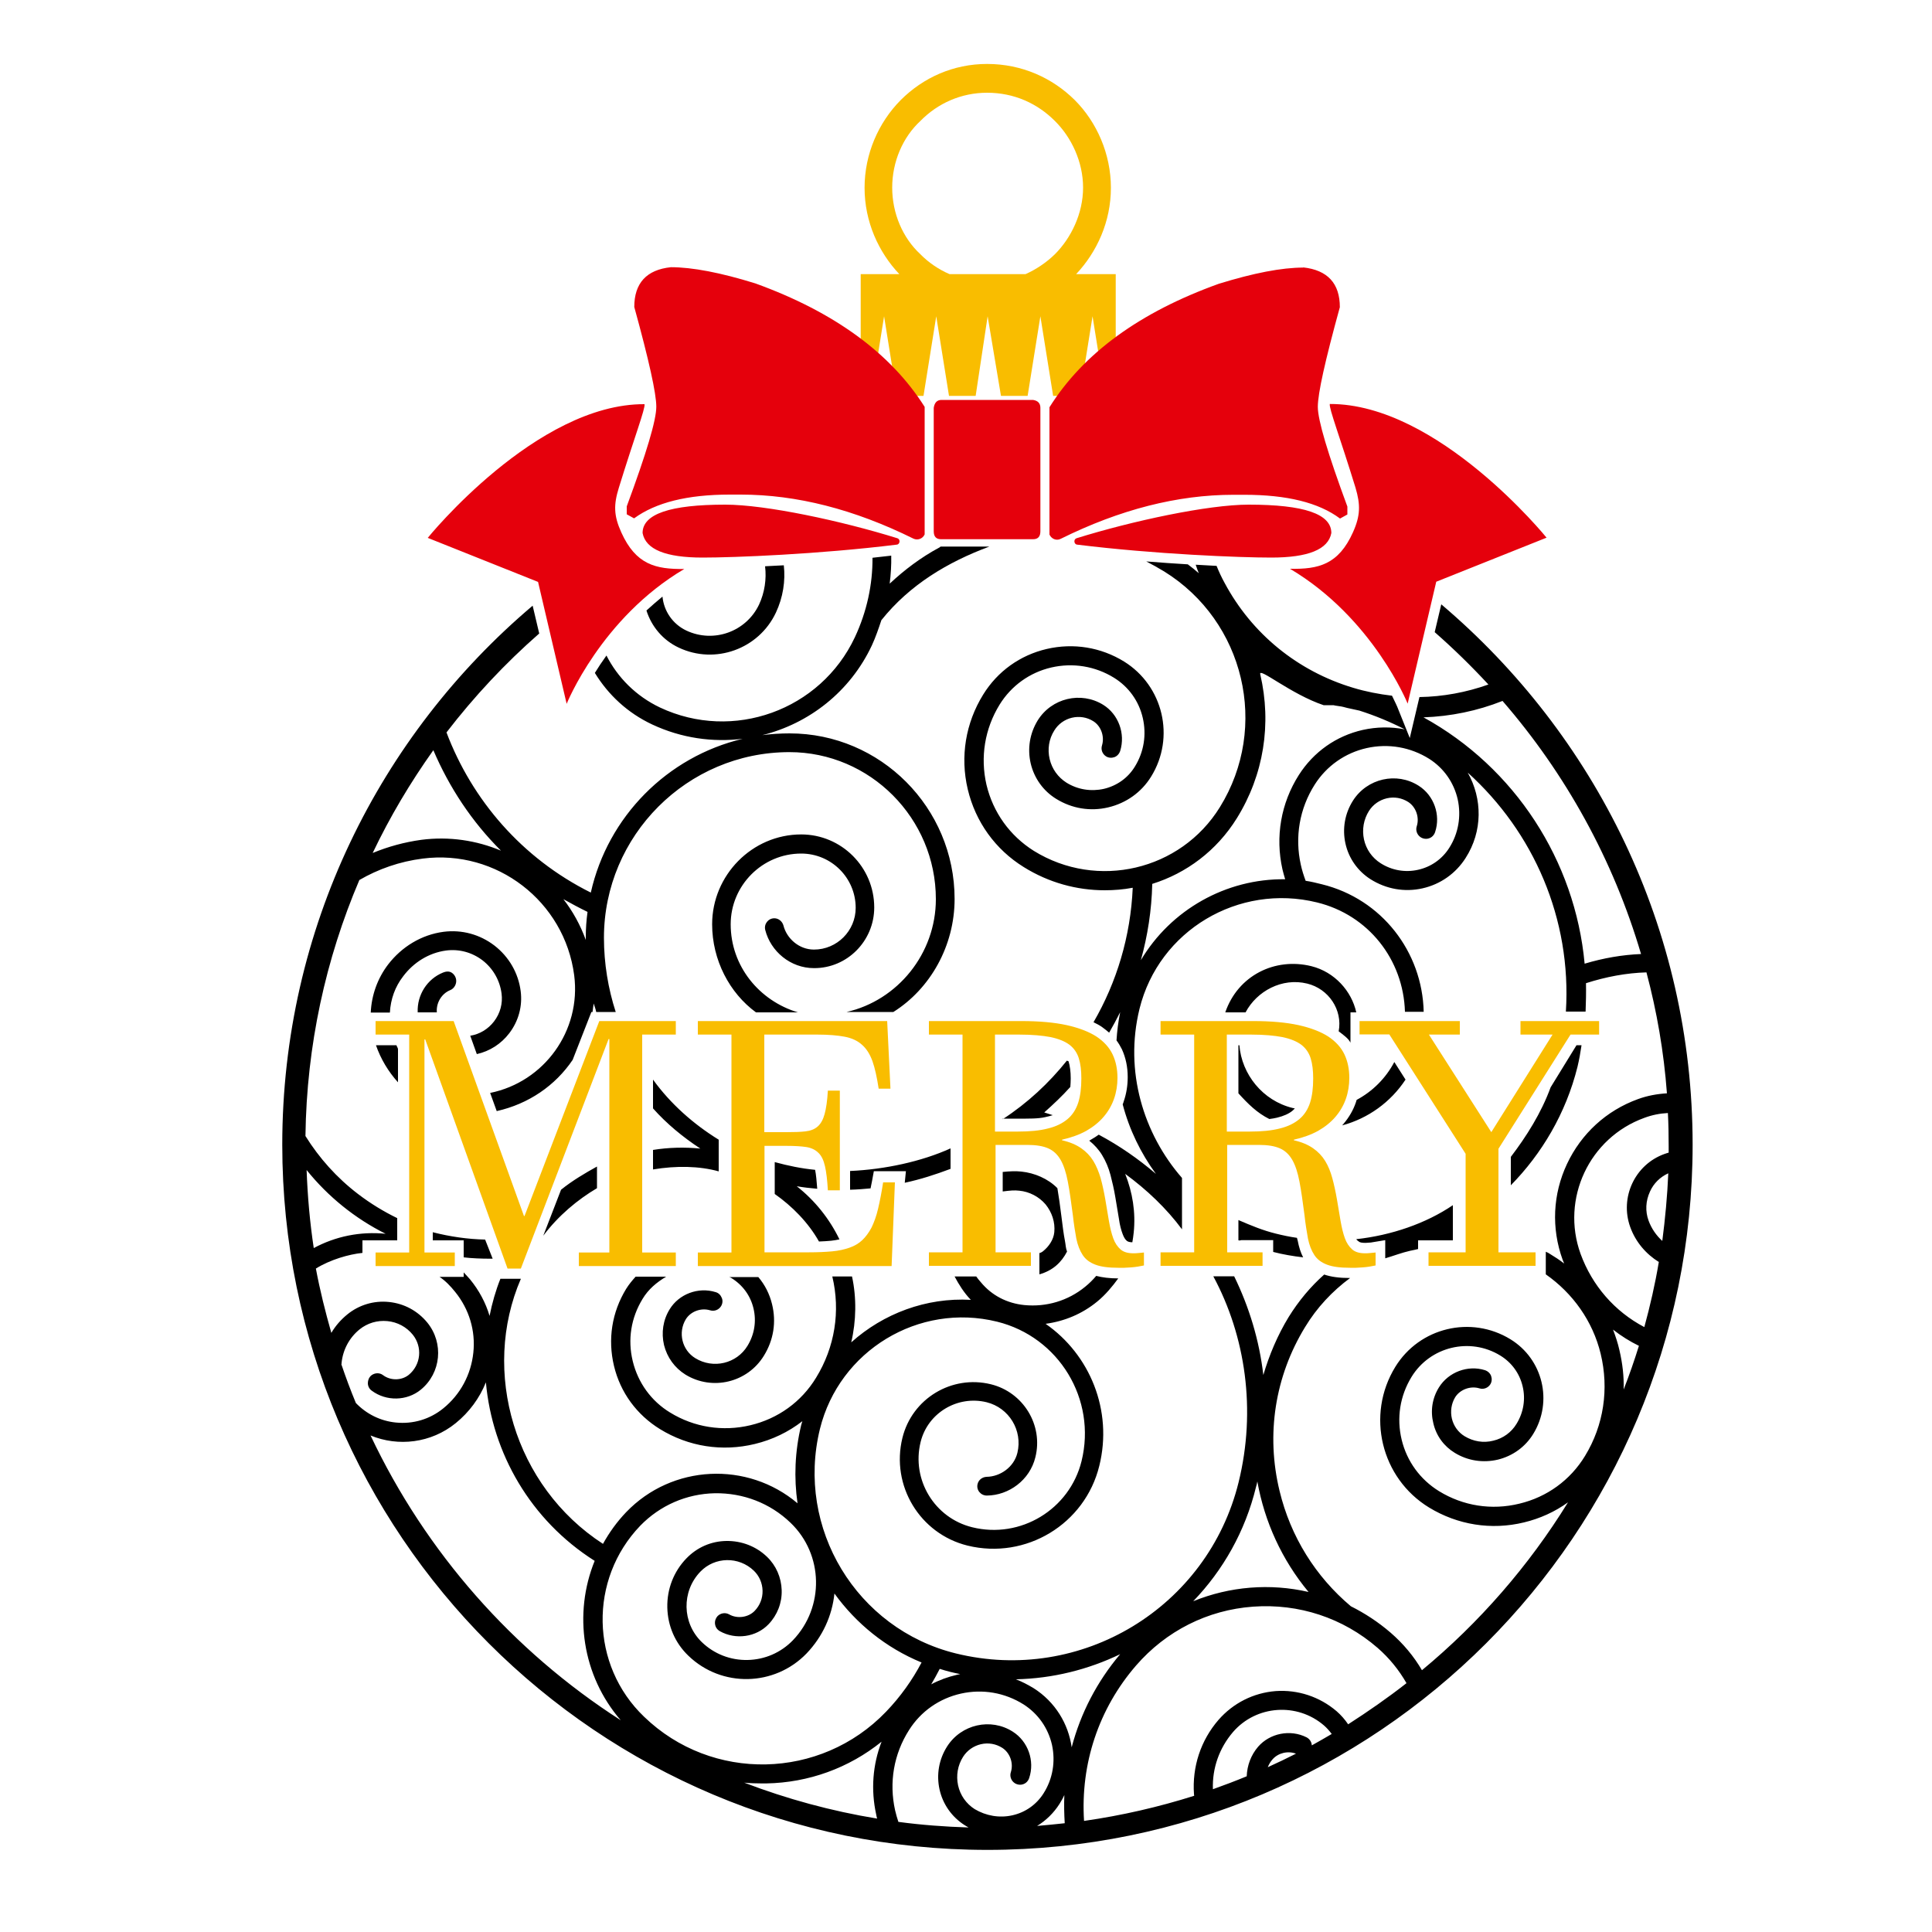
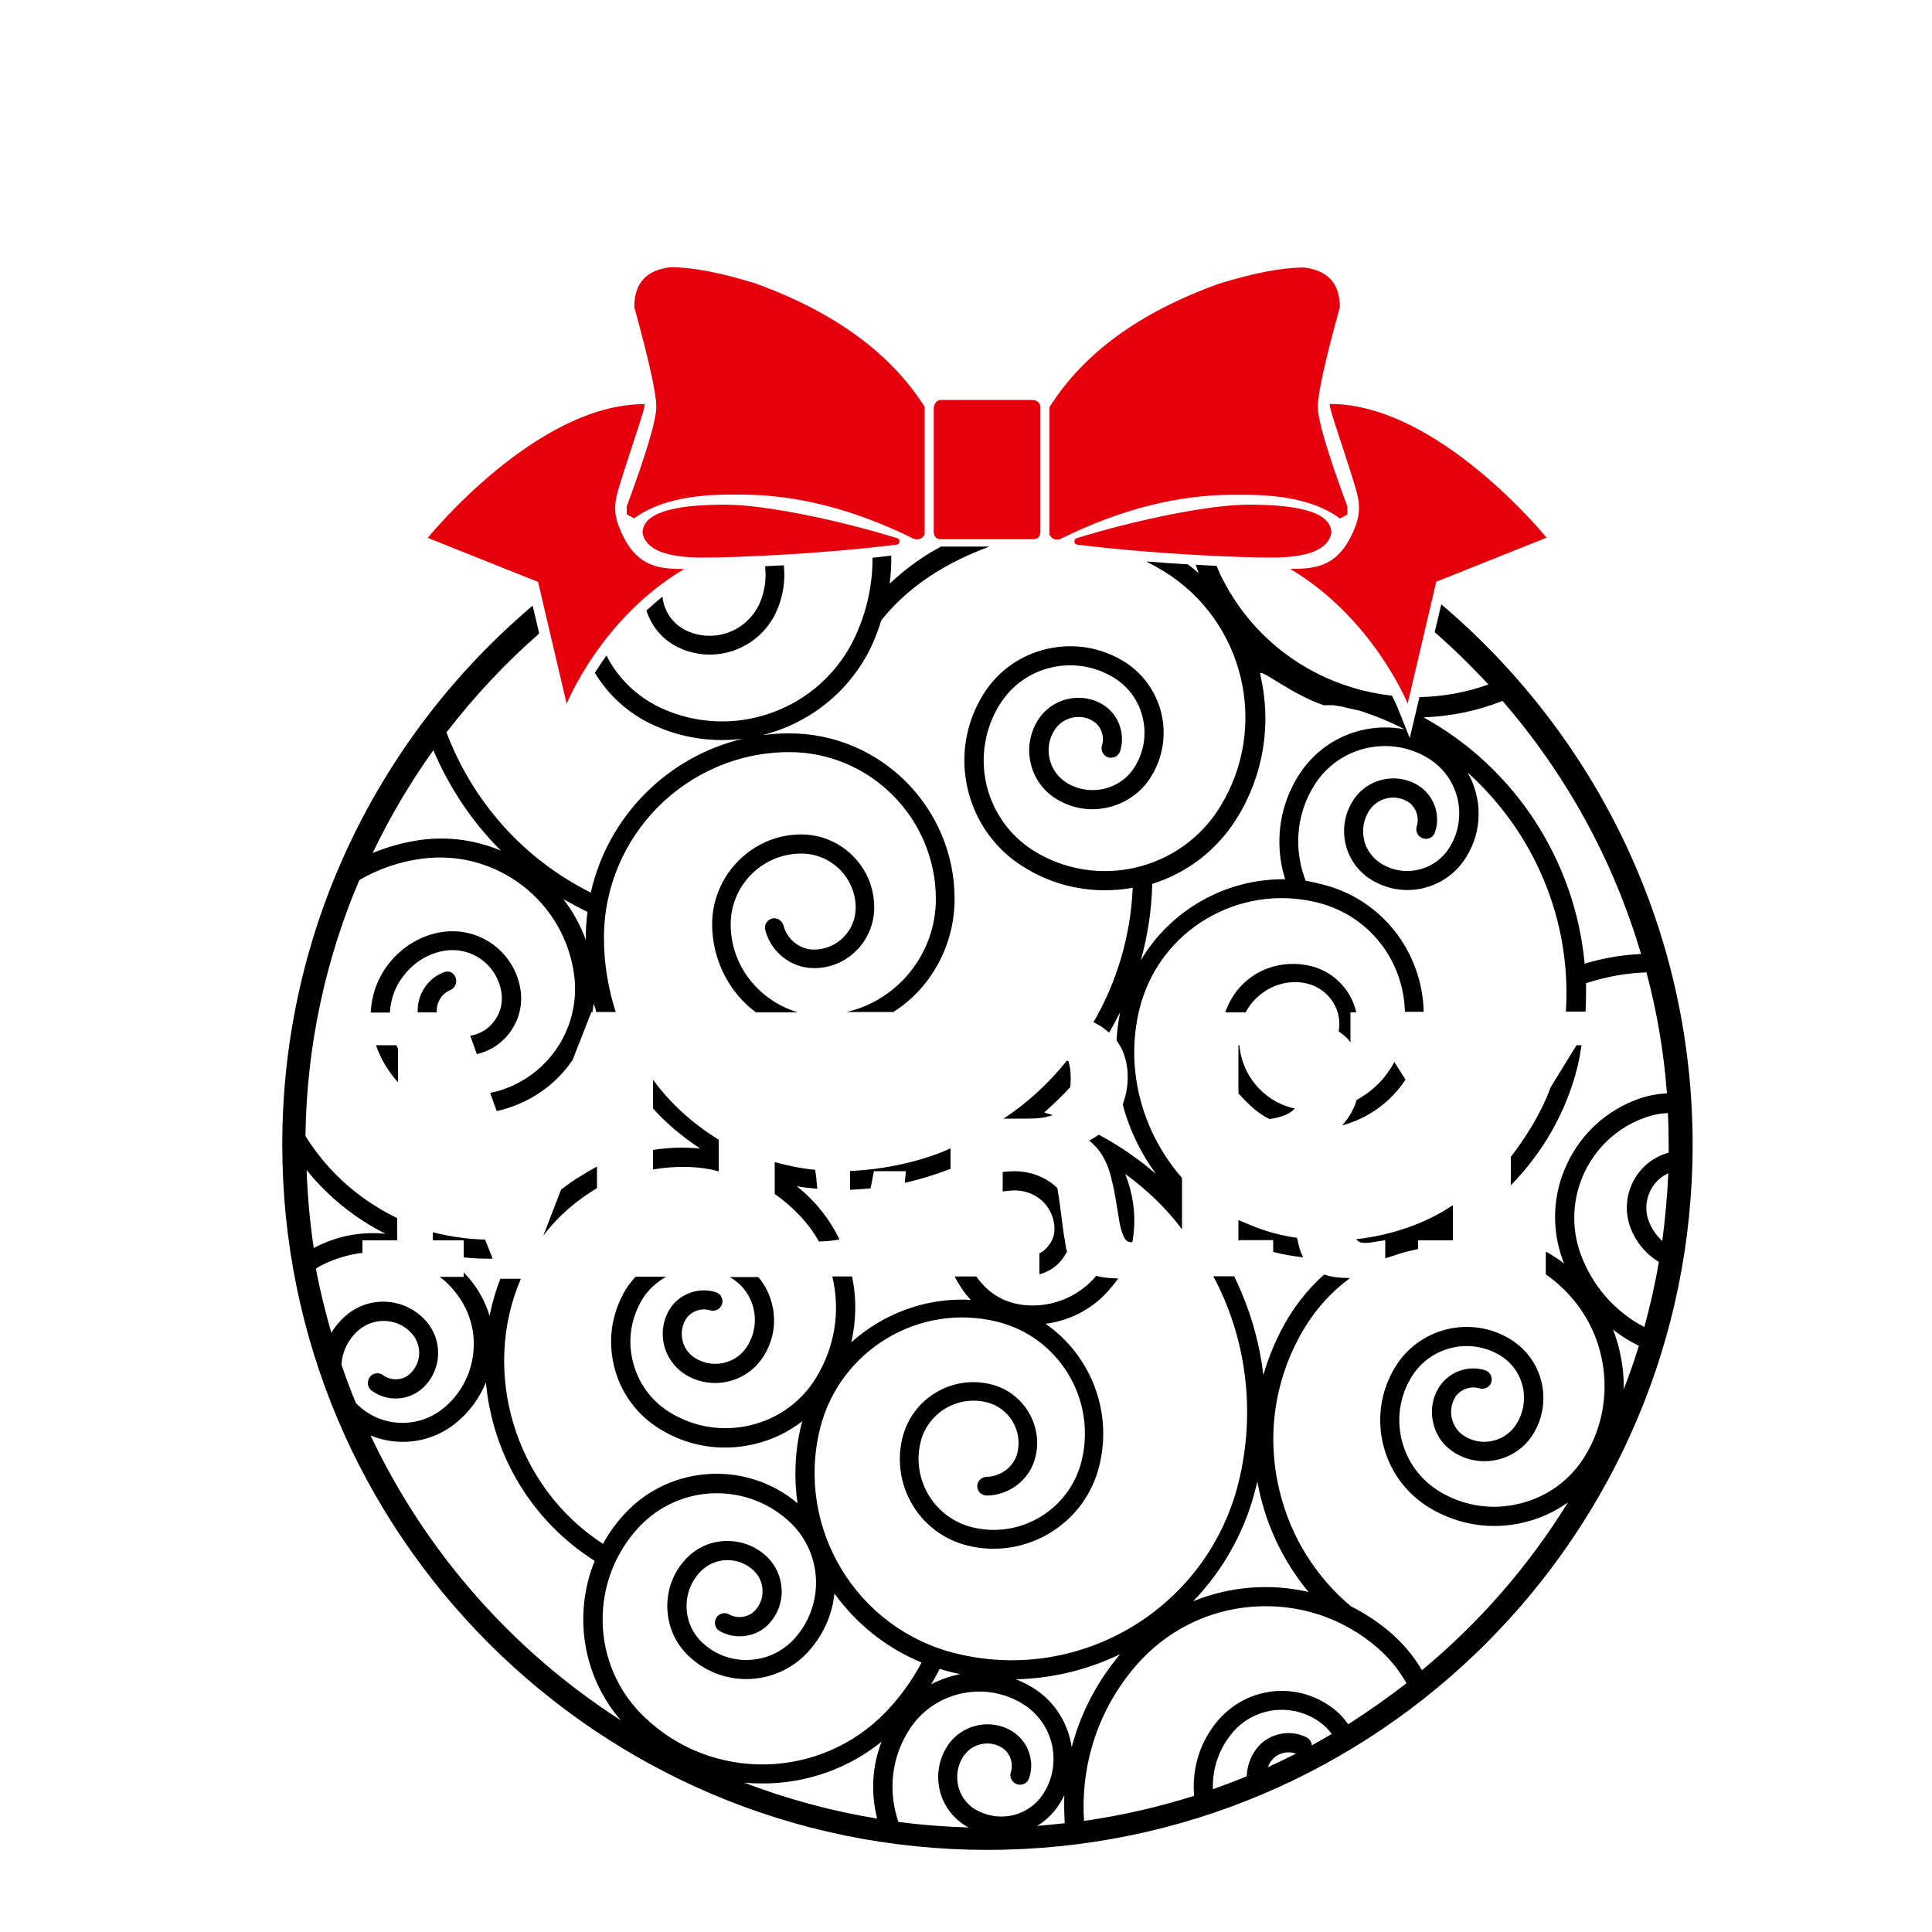
<svg xmlns="http://www.w3.org/2000/svg" version="1.1" id="Layer_1" x="0px" y="0px" width="1000px" height="1000px" viewBox="0 0 1000 1000" style="enable-background:new 0 0 1000 1000;" xml:space="preserve">
  <style type="text/css">
	.st0{fill:#F9BD00;}
	.st1{fill:#E5000C;}
</style>
  <g>
-     <path class="st0" d="M445,141.9h20.5c-10.8-11.4-18-27.2-18-44.7s7.2-33.8,18.7-45.4c11.6-11.6,27.2-18.7,44.7-18.7   c18,0,33.8,7.2,45.4,18.7c11.4,11.4,18.7,27.9,18.7,45.4s-7.2,33.2-18,44.7h20.5v63h-5.4l-6.6-41.2l-6.6,41.2h-13.8l-6.6-41.2   l-6.6,41.2h-13.8l-6.9-41.2l-6.2,41.2h-13.8l-6.6-41.2l-6.6,41.2h-13.8l-6.6-41.2l-6.6,41.2h-5.5v-63H445z M491.5,141.9h19.4h19.9   c5.4-2.4,10.8-6,15.2-10.3c8.4-8.4,14.6-21.1,14.6-34.5c0-13.3-6-26-14.6-34.5c-9.1-9.1-21.1-14.6-35.1-14.6   c-13.3,0-25.5,5.4-34.5,14.6c-9.1,8.4-14.6,21.1-14.6,34.5c0,13.3,5.4,26,14.6,34.5C480.6,135.9,485.9,139.5,491.5,141.9z" />
-     <path class="st0" d="M315.4,648.3V537.8H315l-45.4,118.8h-6.9l-42.6-118.6h-0.4v110.3h15.7v7h-41v-7h17.4V535.5h-17.4v-7h40.4   l36.4,100.9h0.3l38.7-100.9h39.6v7h-17.4v112.8h17.4v7h-50.2v-7H315.4z M395.7,586h11.4c3.9,0,7.2-0.1,9.8-0.4   c2.6-0.3,4.7-1.1,6.3-2.5c1.6-1.4,2.8-3.5,3.6-6.4c0.8-2.9,1.4-6.9,1.7-12.2h6.2v51.6h-6.2c-0.3-5.3-0.8-9.5-1.5-12.5   c-0.7-3.1-1.8-5.4-3.4-6.9c-1.6-1.6-3.7-2.6-6.3-3c-2.6-0.4-6.1-0.6-10.2-0.6h-11.4v55.1h23.1c4.5,0,8.5-0.2,11.9-0.5   c3.4-0.3,6.4-1,9-1.9c2.6-0.9,4.8-2.2,6.6-3.9c1.8-1.7,3.4-3.9,4.8-6.5c1.3-2.7,2.5-5.9,3.4-9.8c0.9-3.8,1.8-8.4,2.6-13.6h6.1   l-1.7,43.3H361.2v-7h17.4V535.5h-17.4v-7h98l1.7,35h-6.1c-0.9-5.8-1.9-10.5-3.2-14.2c-1.3-3.6-3.1-6.5-5.4-8.5   c-2.3-2.1-5.3-3.5-9-4.2c-3.7-0.7-8.4-1.1-14-1.1h-27.6V586z M528.7,528.5c9.2,0,17,0.7,23.4,2.1c6.3,1.4,11.5,3.4,15.4,5.9   c3.9,2.6,6.7,5.7,8.4,9.3c1.7,3.6,2.5,7.7,2.5,12.1c0,3.8-0.6,7.5-1.8,10.9c-1.2,3.4-3,6.5-5.4,9.3c-2.4,2.8-5.4,5.2-8.9,7.2   c-3.6,2-7.8,3.5-12.6,4.6v0.3c4,0.9,7.3,2.3,9.9,4.1c2.6,1.8,4.7,4,6.3,6.6c1.6,2.6,2.8,5.6,3.8,8.9c0.9,3.3,1.7,7,2.4,11   c0.7,4.1,1.3,7.9,1.9,11.3c0.6,3.4,1.3,6.3,2.2,8.8c0.9,2.5,2.2,4.4,3.8,5.8c1.6,1.4,3.8,2,6.7,2c0.5,0,1.3,0,2.2-0.1   c1-0.1,2-0.2,3.2-0.3v6.7c-1,0.2-2.1,0.4-3.2,0.6c-1.2,0.2-2.3,0.3-3.5,0.4c-1.2,0.1-2.4,0.1-3.5,0.2c-1.1,0-2.1,0-3,0   c-5.1,0-9-0.5-11.9-1.6s-5.1-2.7-6.6-5c-1.5-2.3-2.6-5.1-3.3-8.5c-0.6-3.4-1.3-7.5-1.8-12.2c-0.9-6.9-1.7-12.6-2.6-17.3   c-0.9-4.7-2.1-8.4-3.7-11.2c-1.6-2.8-3.7-4.8-6.4-6c-2.7-1.2-6.3-1.8-10.9-1.8h-16.4v55.6h18.3v7h-52.8v-7h17.4V535.5h-17.4v-7   H528.7z M515.1,585.7h11.6c6.3,0,11.5-0.5,15.7-1.6c4.2-1,7.6-2.7,10.2-4.9c2.6-2.2,4.4-5.1,5.5-8.5c1.1-3.5,1.6-7.6,1.6-12.5   c0-4.1-0.4-7.5-1.3-10.4c-0.9-2.9-2.5-5.2-4.8-7c-2.4-1.8-5.6-3.1-9.8-4c-4.2-0.8-9.6-1.3-16.2-1.3h-12.6V585.7z M648.7,528.5   c9.2,0,17,0.7,23.4,2.1c6.3,1.4,11.5,3.4,15.4,5.9c3.9,2.6,6.7,5.7,8.4,9.3c1.7,3.6,2.5,7.7,2.5,12.1c0,3.8-0.6,7.5-1.8,10.9   c-1.2,3.4-3,6.5-5.4,9.3c-2.4,2.8-5.4,5.2-8.9,7.2c-3.6,2-7.8,3.5-12.6,4.6v0.3c4,0.9,7.3,2.3,9.9,4.1c2.6,1.8,4.7,4,6.3,6.6   c1.6,2.6,2.8,5.6,3.7,8.9c0.9,3.3,1.7,7,2.4,11c0.7,4.1,1.3,7.9,1.9,11.3c0.6,3.4,1.3,6.3,2.2,8.8c0.9,2.5,2.2,4.4,3.8,5.8   c1.6,1.4,3.8,2,6.7,2c0.5,0,1.3,0,2.2-0.1c1-0.1,2-0.2,3.2-0.3v6.7c-1,0.2-2.1,0.4-3.2,0.6c-1.2,0.2-2.3,0.3-3.5,0.4   c-1.2,0.1-2.4,0.1-3.5,0.2c-1.1,0-2.1,0-3,0c-5.1,0-9-0.5-11.9-1.6c-2.9-1.1-5.1-2.7-6.6-5c-1.5-2.3-2.6-5.1-3.3-8.5   c-0.6-3.4-1.3-7.5-1.8-12.2c-0.9-6.9-1.7-12.6-2.6-17.3c-0.9-4.7-2.1-8.4-3.7-11.2c-1.6-2.8-3.7-4.8-6.4-6   c-2.7-1.2-6.3-1.8-10.9-1.8h-16.4v55.6h18.3v7h-52.8v-7h17.4V535.5h-17.4v-7H648.7z M635.1,585.7h11.6c6.3,0,11.5-0.5,15.7-1.6   c4.2-1,7.6-2.7,10.2-4.9c2.6-2.2,4.4-5.1,5.5-8.5c1.1-3.5,1.6-7.6,1.6-12.5c0-4.1-0.4-7.5-1.3-10.4c-0.9-2.9-2.5-5.2-4.8-7   c-2.4-1.8-5.6-3.1-9.8-4c-4.2-0.8-9.6-1.3-16.2-1.3h-12.6V585.7z M703.7,528.5h51.9v7h-16l32.3,50.5l31.7-50.5H787v-7h40.7v7h-14.8   l-37.3,59.1v53.6h19.2v7h-55.4v-7h19.2v-51l-39.5-61.8h-15.4V528.5z" />
    <path d="M396,293.1c3.1-0.2,6.3-0.3,9.7-0.5c0.9,8.1-0.4,16.6-4.1,24.5c-8.9,18.9-31.5,27-50.3,18.1c-8.3-3.9-14.1-11-16.7-19.2   c2.6-2.4,5.4-4.8,8.3-7.2c0.7,7.4,5.2,14.2,12.4,17.6c14.1,6.6,30.9,0.6,37.6-13.5C395.8,306.6,396.8,299.7,396,293.1z    M876.1,592.5c0,201.6-163.4,365-365,365c-201.6,0-365-163.4-365-365c0-111.9,50.4-212,129.6-279l3.4,14.4   c-17.6,15.4-33.7,32.6-48,51.2c13.2,34.9,39,65.1,74.7,82.9c8.8-39.3,39.5-70.3,78.6-79.6c-15.5,1.9-31.6-0.3-46.8-7.4   c-12.8-6-22.8-15.4-29.7-26.7c1.7-2.8,3.7-5.8,6-9c5.8,11.4,15.3,21,27.7,26.9c37.8,17.8,83.1,1.5,100.9-36.4   c6.2-13.3,9.2-27.3,9.1-41.1c3.2-0.3,6.5-0.8,9.7-1.1c0.1,4.9-0.2,9.6-0.8,14.5c7.7-7.2,16.2-13.6,25.5-18.6c0.3,0,0.6-0.6,1-0.6   h25.1c-21.5,8-41.2,19.7-55.9,38.1c-1.4,4.2-3,8.9-4.9,13c-11.3,24.1-32.6,40.5-56.7,46.5c4.6-0.6,9.3-0.9,14.1-0.9   c47.1,0,85.4,38.5,85.4,85.7c0,24.3-12.6,46.5-31.7,58.5h-24.2c26.4-6,46.2-30.2,46.2-58.4c0-41.8-34-76.1-75.8-76.1   c-52.9,0-96,43.2-96,96.1c0,13.3,2.2,26.4,6.1,38.4h-10.1c-0.4-2-0.9-2.9-1.3-4.4c-0.2,1.5-0.4,2.4-0.6,4.4h-0.6l-9.7,24.8   c-9,13.3-22.8,22.8-39.3,26.5l-3.4-9.4c28-5.7,47.2-32.2,43.5-60.9c-5-38.3-40.2-65.3-78.4-60.4c-11.9,1.5-23,5.4-32.8,11.1   c-17.4,40.8-27.3,85.6-27.9,132.5c7.1,11.4,16.2,21.6,27.2,30c6.4,4.9,13.3,9.1,20.3,12.5V642h-18v6.5c-7,0.7-16.7,3.5-24.1,8.1   c2.1,11.3,4.9,22.4,8,33.3c2.1-3.6,4.9-6.8,8.2-9.5c6.1-5,13.8-7.3,21.6-6.5c7.9,0.8,14.9,4.6,19.9,10.7   c8.6,10.6,7.1,26.1-3.4,34.7c-7.2,5.9-17.9,6.1-25.4,0.5c-1.3-0.9-2-2.4-2-3.9c0-1.5,0.6-3,1.8-4c1.8-1.4,4.3-1.5,6.1-0.1   c3.9,2.9,9.6,2.8,13.3-0.2c3-2.5,4.9-6,5.3-9.9c0.4-3.9-0.8-7.8-3.2-10.8c-3.3-4.1-8-6.6-13.2-7.1c-5.2-0.5-10.3,1-14.4,4.3   c-5.3,4.3-8.6,10.5-9.3,17.3c0,0.3,0,0.6-0.1,0.8c2.3,6.8,4.8,13.5,7.5,20c5.5,5.7,12.7,9.3,20.7,10.1c8.9,0.9,17.6-1.7,24.5-7.3   c8.9-7.2,14.4-17.5,15.6-28.9c1.2-11.4-2.2-22.5-9.4-31.4c-2.4-3-5.1-5.8-8.1-7.8H240v-2.3c1,1.1,2.3,2.4,3.3,3.6   c4.6,5.6,8.1,12.1,10.1,18.9c1.3-6.6,3.2-13.2,5.6-19.2h10.6c-20.7,48-3.4,107.4,42.5,137.2c3.2-5.8,7.2-11.4,12-16.4   c23.8-24.8,62.8-26.5,88.7-4.6c-1.9-13.1-1.4-26.8,1.9-40.5c0.2-0.7,0.4-1.3,0.6-2c-7.2,5.6-15.5,9.6-24.6,11.8   c-16.9,4.1-34.3,1.4-49.1-7.7c-12-7.4-20.5-18.9-23.8-32.7c-3.3-13.8-1.1-27.8,6.3-39.9c1.5-2.4,3.1-4.3,4.9-6.3h15.8   c-5,3-9.2,6.5-12.2,11.5c-6,9.8-7.8,21.1-5.1,32.2c2.7,11.2,9.6,20.7,19.3,26.6c12.5,7.7,27.3,10,41.6,6.6   c14.3-3.4,26.4-12.1,34-24.6c9.7-15.8,12.7-34.4,8.4-52.4h10.2c2.4,11,2.2,23-0.4,34.1c16.6-14.9,38.8-23.3,61.9-22   c-3.5-3.6-6.3-8.1-8.4-12.1h11.2c0.7,1,1.5,2,2.4,3c5.7,6.9,13.6,10.9,22.5,11.8c11.4,1.1,22.6-2.2,31.5-9.5c2.1-1.7,4-3.6,5.7-5.6   c3.1,0.8,6.9,1.3,11.4,1.3c0,0,0,0,0,0c-2.9,4-6.6,8.5-10.9,12c-7.8,6.4-17,10.2-26.7,11.5c22.9,15.9,34.9,44.8,27.8,73.5   c-7.4,30.2-38,48.7-68.2,41.3c-24.7-6.1-39.8-31.1-33.7-55.8c5-20.3,25.5-32.7,45.8-27.7c16.7,4.1,27.2,21.1,23,37.8   c-2.9,11.8-13.7,19.7-25.1,19.8c-3.2,0-5.6-2.9-4.8-6c0.5-2.1,2.4-3.6,4.7-3.7c7-0.1,14.1-5,15.9-12.4c2.8-11.6-4.3-23.3-15.9-26.2   c-15.1-3.7-30.5,5.5-34.2,20.6c-4.8,19.5,7.2,39.3,26.7,44.1c25,6.2,50.4-9.2,56.6-34.2c7.9-32-11.7-64.3-43.7-72.2   c-40.6-10-81.7,15-91.7,55.5c-12.6,51.4,18.9,103.5,70.3,116.2c64.9,16,130.4-23.7,146.4-88.6c9.2-37.4,3.6-75.6-13.1-106.6h10.8   c7.8,16,13,33.1,15.1,51.1c3-10.2,7.3-20.5,13.1-30c5.2-8.4,11.4-15.8,18.4-22c3.5,1.2,7.8,1.8,13.4,1.8   c-9.2,6.8-17.2,15.3-23.3,25.4c-15.6,25.5-20.3,55.6-13.2,84.8c5.7,23.7,18.7,44.4,36.9,59.7c7.2,3.6,14.1,8.1,20.5,13.6   c6.6,5.7,12.1,12.3,16.3,19.5c29.7-24.6,55.3-54,75.6-86.9c-6.8,4.9-14.5,8.4-22.8,10.4c-16.9,4.1-34.3,1.3-49.1-7.7   c-24.9-15.2-32.8-47.9-17.5-72.8c12.5-20.4,39.2-26.8,59.6-14.3c16.8,10.3,22.1,32.2,11.8,49c-4.1,6.7-10.6,11.4-18.3,13.3   c-7.7,1.8-15.6,0.6-22.3-3.5c-5.6-3.4-9.6-8.8-11.1-15.3c-1.6-6.4-0.6-13,2.9-18.6c4.9-7.9,14.9-11.7,23.8-8.9   c1.5,0.5,2.7,1.6,3.2,3c0.5,1.4,0.4,3-0.4,4.3c-1.2,1.9-3.5,2.8-5.7,2.1c-4.6-1.4-10,0.6-12.5,4.6c-2,3.3-2.6,7.3-1.7,11.1   c0.9,3.8,3.3,7.1,6.6,9.1c4.5,2.7,9.7,3.6,14.8,2.3c5.1-1.2,9.4-4.3,12.1-8.8c3.6-5.9,4.7-12.8,3.1-19.4   c-1.6-6.7-5.7-12.3-11.6-15.9c-15.7-9.6-36.3-4.6-45.9,11.1c-6,9.8-7.8,21.3-5.1,32.5s9.6,20.6,19.3,26.6   c12.5,7.7,27.3,10,41.6,6.5c14.3-3.4,26.4-12.2,34-24.7c9.7-15.9,12.5-34.7,8.1-52.9c-4.1-16.9-14.4-31.3-28.4-41.1v-11.7   c1,0.4,1.5,0.7,2.1,1.1c2.5,1.5,5.1,3.2,7.4,5c-0.3-0.7-0.5-1.3-0.8-2c-5.9-16.3-5.1-33.9,2.3-49.6c7.4-15.7,20.4-27.6,36.7-33.5   c4.9-1.8,10-2.7,15-3c-1.6-21.5-5.2-42.3-10.6-62.6c-10.5,0.3-21,2.3-31.3,5.6c0.1,4.7,0,9.7-0.2,14.7h-10.2   c3-48-16.7-92.9-50.8-123.7c7.6,13.5,7.8,30.3-1.1,44.2c-5.1,8-13,13.6-22.3,15.7c-9.3,2.1-18.8,0.4-26.9-4.7   c-6.6-4.2-11.3-10.8-13-18.5c-1.7-7.7-0.3-15.6,3.9-22.2c7.3-11.5,22.6-15,34-7.7c7.9,5,11.5,15.1,8.5,24c-0.5,1.5-1.6,2.7-3.1,3.2   c-1.4,0.5-3,0.3-4.3-0.5c-1.9-1.2-2.8-3.6-2.1-5.7c1.5-4.6-0.4-10-4.4-12.6c-3.3-2.1-7.2-2.8-11.1-1.9c-3.8,0.9-7.1,3.2-9.2,6.5   c-2.8,4.4-3.7,9.7-2.6,14.8c1.1,5.1,4.2,9.5,8.6,12.3c5.8,3.7,12.7,4.9,19.4,3.4c6.7-1.5,12.4-5.5,16.1-11.3   c4.8-7.5,6.3-16.5,4.4-25.2c-2-8.7-7.2-16.1-14.7-20.9c-9.7-6.1-21.2-8.1-32.4-5.6c-11.2,2.5-20.8,9.3-26.9,18.9   c-7.9,12.4-10.4,27.2-7.2,41.5c0.6,2.8,1.5,5.6,2.5,8.3c2.8,0.4,5.6,1.1,8.4,1.8c31,7.6,52,35,52.7,66h-9.7   c-0.8-27-18.9-50.1-45.5-56.6c-40.6-10-81.9,14.5-91.9,55.1c-7.9,32.2,2,64.6,22,87.5v26.6c-8-10.8-18.2-20.5-29.4-28.7   c3.8,9.6,5.5,19.9,4.4,30.4c-0.2,1.7-0.4,3.4-0.7,5c-1.3,0-2.3-0.3-2.8-0.7c-0.9-0.7-1.6-1.9-2.2-3.5c-0.8-2.1-1.5-4.7-1.9-7.7   c-0.6-3.4-1.2-7.2-1.9-11.4c-0.7-4.2-1.6-8-2.5-11.5c-1-3.8-2.5-7.3-4.4-10.4c-1.7-2.8-4-5.3-6.6-7.4c0.3-0.2,0.7-0.4,1-0.6   c1.4-0.8,2.7-1.6,3.9-2.5c10.7,5.7,20.6,12.6,29.6,20.3c-7.9-10.8-13.8-23-17.2-36c0.2-0.5,0.4-0.9,0.5-1.4c1.4-4,2.1-8.3,2.1-12.7   c0-5.2-1-10-3-14.4c-0.8-1.6-1.7-3.1-2.8-4.6c0.3-4.8,0.9-9.7,1.9-14.6c-1.8,3.6-3.7,7.1-5.7,10.6c-1.2-1-2.4-2-3.8-3   c-1.3-0.9-2.7-1.6-4.3-2.4c12-20.7,19.2-44.4,20.3-69.6c-4.8,0.9-9.6,1.3-14.5,1.3c-14.4,0-28.9-3.9-41.9-12   c-14.7-9.1-25-23.4-29-40.3c-4-16.9-1.1-34.3,8-49c7.4-12,19.1-20.4,32.9-23.6c13.8-3.2,28-0.9,40,6.5c20.3,12.6,26.6,39.3,14,59.6   c-5,8.1-12.9,13.7-22.2,15.9c-9.3,2.2-18.8,0.6-26.9-4.4c-6.7-4.1-11.4-10.7-13.2-18.3c-1.8-7.7-0.5-15.6,3.6-22.3   c7.2-11.6,22.4-15.2,33.9-8.1c7.9,4.9,11.6,14.9,8.8,23.9c-0.5,1.5-1.6,2.7-3,3.2c-1.4,0.5-3,0.4-4.3-0.4c-1.9-1.2-2.8-3.5-2.1-5.7   c1.4-4.6-0.5-10-4.5-12.5c-3.3-2.1-7.3-2.7-11.1-1.8c-3.8,0.9-7.1,3.3-9.1,6.6c-2.8,4.4-3.6,9.7-2.4,14.8c1.2,5.1,4.3,9.4,8.7,12.2   c5.8,3.6,12.7,4.7,19.4,3.2c6.7-1.6,12.4-5.6,16-11.5c4.7-7.6,6.1-16.5,4.1-25.2c-2-8.7-7.3-16.1-14.9-20.8   c-9.7-6-21.3-7.9-32.5-5.3c-11.2,2.6-20.7,9.5-26.7,19.2c-7.7,12.5-10.1,27.2-6.8,41.5c3.4,14.3,12.1,26.4,24.5,34.2   c32.8,20.3,76,10.2,96.3-22.6c25.7-41.5,12.8-96.2-28.8-122c-3.1-1.9-6.2-3.6-9.3-5.2c7.5,0.6,14.7,1.1,21.5,1.5   c2,1.5,3.9,3,5.7,4.6c-0.6-1.4-1.1-2.9-1.6-4.4c3.8,0.2,7.4,0.4,10.8,0.6c1.2,3,2.6,6,4.2,8.9c14.1,26.3,37.8,45.6,66.5,54.2   c6.6,2,13.4,3.3,20.1,4.1c1.7,3.4,2.6,5.5,2.7,5.7l6.5,16.2l5-21.2c12.1-0.2,24.2-2.4,35.7-6.5c-8.8-9.5-18.1-18.6-27.8-27.1   l3.4-14.4C825.6,380.3,876.1,480.5,876.1,592.5z M727.1,377.5c-7.4-3.8-15.3-7.1-23.5-9.7c-2.4-0.6-6-1.2-8.3-1.9   c-0.9-0.3-4.2-0.6-5.1-0.9c0,0-5.1,0-5.1,0v0c-17-5.7-33.8-20-32.8-16c6,25.7,1.8,52.1-12.1,74.5c-10.5,16.9-26.2,28.5-43.8,34   c-0.3,13.6-2.4,26.9-5.9,39.5c15.5-26.1,44.1-42.3,74.7-41.9c-0.5-1.7-1-3.4-1.4-5.1c-3.8-16.9-0.8-34.3,8.5-48.9   c7.6-11.9,19.3-20.2,33.1-23.3C712.6,376.2,719.9,376.1,727.1,377.5z M849.4,493.8c-14.4-48.9-39.1-93.4-71.7-131   c-13.1,5.2-26.9,8-40.9,8.5c47.3,26,78.5,74.2,83.4,127.5C829.9,495.9,839.6,494.2,849.4,493.8z M291.6,465.4   c4.9,6.3,8.8,13.4,11.6,21.1c0-0.4,0-0.9,0-1.3c0-4.5,0.3-8.8,0.9-13.2C299.8,469.9,295.7,467.7,291.6,465.4z M192.9,441.5   c8-3.3,16.4-5.6,25.1-6.8c14.5-1.9,28.7,0.3,41.3,5.6c-15.1-15-26.8-32.8-35-52C212.4,405,201.8,422.8,192.9,441.5z M162.4,646   c11.3-6.1,24.1-8.7,37.2-7.4c-15.8-7.9-29.8-19.2-40.9-33C159.2,619.3,160.4,632.8,162.4,646z M617.6,828.8   c18.9-7.7,39.8-9.4,59.7-4.8c-13.8-16.6-22.8-36.4-26.5-57.2c-0.2,1-0.4,1.9-0.7,2.9C644.5,792.7,633,812.8,617.6,828.8z    M482,871.8c4.1-2.2,8.5-3.8,13.2-4.9c0.6-0.1,1.2-0.3,1.8-0.4c-1.7-0.3-3.3-0.7-5-1.1c-1.9-0.5-3.8-1-5.6-1.6   C485,866.6,483.5,869.2,482,871.8z M321.3,890.4c-20-23.1-24.6-55.2-13.5-82.5c-33.3-21.1-53-55.8-56.3-92.4   c-3.3,8.2-8.6,15.4-15.6,21.1c-12.8,10.4-29.8,12.3-44.1,6.4C220.4,803.5,265.5,854.6,321.3,890.4z M456.3,901.5   c-16.9,13.6-37.7,21.2-59.7,21.6c-0.7,0-1.4,0-2.1,0c-3.1,0-6.2-0.1-9.3-0.4c22,8.4,45,14.7,68.8,18.6c-0.2-0.7-0.4-1.5-0.5-2.2   C450.7,926.4,451.7,913.4,456.3,901.5z M458.6,886c7.5-7.8,13.6-16.4,18.4-25.5c-18.5-7.6-33.9-20.2-45.1-35.7   c-1.2,11.6-6.2,22.4-14.4,31c-16.6,17.2-44,17.8-61.2,1.2c-6.9-6.6-10.7-15.5-10.9-25c-0.2-9.5,3.3-18.6,9.9-25.4   c5.5-5.7,12.8-8.9,20.7-9c7.9-0.1,15.4,2.8,21,8.2c4.7,4.5,7.4,10.7,7.6,17.3c0.2,6.6-2.3,12.9-6.8,17.6c-6.4,6.7-17,8.2-25.2,3.6   c-1.4-0.8-2.3-2.1-2.5-3.7c-0.2-1.5,0.3-3,1.3-4.1c1.6-1.6,4-2,6-0.9c4.2,2.4,9.9,1.6,13.2-1.8c2.7-2.8,4.2-6.5,4.1-10.5   c-0.1-3.9-1.7-7.6-4.5-10.3c-7.8-7.5-20.2-7.3-27.7,0.5c-9.8,10.2-9.5,26.5,0.7,36.4c6.4,6.2,14.9,9.5,23.8,9.3   c8.9-0.2,17.2-3.8,23.4-10.2c16.4-17.1,15.9-44.4-1.2-60.8c-10.6-10.2-24.5-15.5-39.2-15.3c-14.7,0.3-28.4,6.3-38.6,16.8   c-26.7,27.8-25.9,72.2,2,98.9C368.5,922.5,424.7,921.3,458.6,886z M524,939.6c6.7-1.5,12.4-5.5,16.1-11.3   c4.8-7.5,6.3-16.5,4.4-25.2c-2-8.7-7.2-16.1-14.7-20.9c-9.7-6.1-21.2-8.1-32.4-5.6c-11.2,2.5-20.8,9.2-26.9,18.9   c-7.9,12.4-10.4,27.1-7.2,41.5c0.5,2,1,4,1.7,6c11.9,1.6,24,2.5,36.3,2.9c-0.7-0.4-1.3-0.8-2-1.2c-6.6-4.2-11.3-10.8-13-18.5   c-1.7-7.7-0.3-15.6,3.9-22.2c7.3-11.5,22.6-15,34-7.7c7.9,5,11.5,15.1,8.5,24c-0.5,1.5-1.6,2.7-3.1,3.2c-1.4,0.5-3,0.3-4.3-0.5   c-1.9-1.2-2.8-3.6-2.1-5.7c1.5-4.6-0.4-10-4.4-12.6c-3.3-2.1-7.2-2.8-11.1-1.9c-3.8,0.9-7.1,3.2-9.2,6.5c-2.8,4.4-3.7,9.7-2.6,14.8   c1.1,5.1,4.2,9.5,8.6,12.3C510.4,939.9,517.3,941.1,524,939.6z M551.1,943.7c-0.3-4.9-0.4-9.8-0.2-14.6c-0.7,1.6-1.6,3.1-2.5,4.6   c-3,4.7-7,8.6-11.6,11.4C541.6,944.7,546.4,944.2,551.1,943.7z M554.7,904.4c4.6-17.6,13.1-34,25.1-48.2c-16.6,8-35,12.6-54,13   c3.2,1.2,6.2,2.8,9.2,4.6C546.2,880.9,553,892.3,554.7,904.4z M670.8,907.7c-4.2-1.6-9.2-0.4-12.1,2.9c-1.1,1.2-1.9,2.6-2.5,4.1   C661.1,912.5,666,910.1,670.8,907.7z M689.3,897.5c-1.2-1.6-2.5-3.1-4-4.4c-13.9-12-35.1-10.5-47.1,3.4   c-7.1,8.3-10.8,18.7-10.4,29.6c5.9-2.1,11.7-4.3,17.5-6.7c0.2-5.6,2.2-11,5.9-15.3c6.1-7,16.6-9.1,25-4.9c1.4,0.7,2.4,2,2.7,3.5   c0,0.2,0.1,0.5,0.1,0.7C682.4,901.5,685.9,899.5,689.3,897.5z M728,871.2c-3.9-6.8-8.9-13-15-18.3c-17.9-15.5-40.7-23-64.4-21.3   c-23.6,1.7-45.1,12.6-60.6,30.5c-19.3,22.3-28.8,50.8-26.9,80.4c19.6-2.8,38.6-7.2,57-13c0-0.3-0.1-0.6-0.1-0.9   c-1-14.1,3.5-27.8,12.7-38.4c7.6-8.7,18.1-14,29.6-14.9c11.5-0.8,22.7,2.9,31.5,10.4c2.3,2,4.3,4.3,6,6.8   C708.2,885.8,718.3,878.8,728,871.2z M848.3,696.6c-4.7-2.3-9.2-5.1-13.4-8.4c1.3,3.4,2.5,7,3.3,10.6c1.6,6.8,2.4,13.6,2.2,20.4   C843.3,711.8,845.9,704.3,848.3,696.6z M863.5,607.3c-4.2,1.9-7.6,5.2-9.5,9.5c-2.2,4.8-2.5,10.1-0.7,15c1.5,4.1,4,7.7,7.1,10.5   C861.9,630.7,863,619.1,863.5,607.3z M863.7,596.6c0-1.1,0-2.2,0-3.3c0-5.8-0.1-11.5-0.4-17.2c-4.1,0.2-8.2,1-12.2,2.5   c-28.5,10.3-43.3,41.9-33,70.4c6,16.4,17.6,29.8,33,37.9c3-11,5.6-22.3,7.5-33.7c-6.6-4.1-12-10.3-14.8-18.1   c-5.5-15.3,2.4-32.3,17.7-37.8C862.3,597,863,596.8,863.7,596.6z M492,594.4c-15,6.8-34,10.9-52,11.7v9.7c4-0.1,7.2-0.4,10.6-0.7   c0.2-1.3,0.6-2.7,0.8-4l0.9-4.9h16.6l-0.6,6c8.3-1.8,15.7-4.2,23.7-7.2V594.4z M678.8,500.1c-19-4.7-38.1,4.9-44.6,23.9h10.5   c5.8-11,18.9-18.1,31.9-14.9c11.1,2.7,18.4,13.6,16.3,24.7c2.3,1.8,5.1,3.7,6.1,5.9V524h3C699.6,513,690.8,503.1,678.8,500.1z    M702.2,569.3c-0.1,0.4-0.3,0.9-0.4,1.3c-1.4,4.1-3.6,7.8-6.4,11.1c-0.2,0.3-0.5,0.5-0.7,0.8c13.4-3.6,25.1-12,32.8-23.7l-5.8-9.1   C717.2,558.2,710.4,564.9,702.2,569.3z M338,595.2v10.1c12-2,24-1.8,34,1v-16.4c-13-8-25-18.6-34-31.1v14.9   c7,7.9,15.5,14.9,24.5,20.8C354.4,593.7,346,593.9,338,595.2z M674.5,650.8c-1.3-2.5-2.2-5.4-2.8-8.6c-0.1-0.5-0.3-1-0.4-1.5   c-3.6-0.5-7.4-1.3-11-2.2c-6.8-1.7-12.3-4-19.3-7v10.5c1,0.2,1-0.1,1.5-0.1H659v6.1C664,649.3,669.3,650.2,674.5,650.8z M818.6,541   H816l-13.4,21.8c-4.9,13.4-12.6,25.5-20.6,36v14.7c16-16.3,28.5-37.2,34.5-61.3C817.4,548.4,818,545,818.6,541z M661,578.5   c3.3-0.8,6.1-2,8-3.6c0.4-0.4,0.9-0.8,1.2-1.2c-0.4-0.1-0.8-0.1-1.1-0.2c-15.6-3.8-26.4-17.5-27.6-32.5H641v24.9   c5,5.5,9.6,10.1,16,13.3C658.5,579,659.8,578.8,661,578.5z M519,616.7c4-0.5,5.9-0.7,8.6-0.4c5.2,0.5,10.2,3.1,13.6,7.1   c3.3,4.1,5,9.2,4.5,14.4c-0.4,3.9-2.8,7.4-5.9,9.9c-0.4,0.3-0.8,0.6-1.8,0.9v11c7-2,11.4-6.2,14.3-11.8c-0.7-1.7-0.7-3.6-1.1-5.6   c-0.7-3.5-1.2-7.8-1.8-12.5c-0.7-5.7-1.4-10.6-2.1-14.7c-4.8-4.9-11.8-7.9-18.7-8.6c-3-0.3-5.6-0.2-9.6,0.2V616.7z M729.9,647.4   c1.3-0.3,3.1-0.6,4.1-0.9V642h18v-18.2c-14,9.5-31.9,15.6-50,17.6c0.3,0.5,0.9,0.9,1.3,1.2c0.5,0.5,1.7,0.7,3.2,0.7   c0.4,0,1.1,0,1.9-0.1c0.8,0,1.5-0.1,2.5-0.3l6.1-1v9.4C722,649.8,725.5,648.4,729.9,647.4z M281.2,639.6   C289,629.2,299,620.9,309,615v-11.2c-6,3.3-12.8,7.3-18.6,12L281.2,639.6z M452.5,469.7c0-20.9-17-37.8-37.8-37.8   c-25.4,0-46.1,21.1-46.1,46.5c0,18.5,9,35.6,22.7,45.6H413c-20-6-34.8-23.9-34.8-45.6c0-20.1,16.4-36.6,36.5-36.6   c15.6,0,28.2,12.6,28.2,28.1c0,11.9-9.7,21.6-21.6,21.6c-7.7,0-14.1-5.7-15.8-12.5c-0.6-2.1-2.5-3.7-4.7-3.7c-3.2,0-5.5,3-4.7,6.1   c2.8,11,13,19.7,25.2,19.7C438.5,501.2,452.5,487,452.5,469.7z M423.9,642.6c2.3-0.1,4.4-0.2,6.3-0.4c1.6-0.2,3-0.4,4.3-0.7   c-5.2-10.7-12.7-20.1-22.1-27.5c3.5,0.6,7,1,10.6,1.3c-0.3-4-0.6-7.3-1.1-9.8c-7.2-0.7-13.9-2.1-20.9-4V618   C410,624.3,418.4,632.8,423.9,642.6z M343.7,696.2c1.6,6.4,5.5,11.8,11.1,15.3c13.9,8.5,32.1,4.1,40.6-9.8c5-8.1,6.5-17.4,4.2-26.7   c-1.3-5.3-3.7-10-7.1-14h-15.3c0.4,0,0.8,0.2,1.2,0.4c5.9,3.6,10,9.1,11.6,15.8c1.6,6.7,0.5,13.5-3.1,19.4   c-5.6,9.2-17.7,12.1-27,6.4c-6.9-4.2-9.1-13.3-4.9-20.2c2.5-4,7.8-6,12.5-4.6c2.2,0.7,4.5-0.2,5.7-2.1c0.8-1.3,1-2.9,0.4-4.3   c-0.6-1.5-1.7-2.6-3.2-3c-9-2.8-19,1-23.8,8.9C343.2,683.2,342.2,689.8,343.7,696.2z M253.8,651.5c0.4,0,0.8,0,1.2,0l-3.9-9.9   c-9-0.2-18.1-1.5-27.1-3.8v4.2h16v8.8C244,651.3,249.2,651.5,253.8,651.5z M554,562.6c0.1-1.4,0.2-2.9,0.2-4.4   c0-3.5-0.4-6.5-1.1-8.8c0-0.2-0.8-0.3-0.9-0.4c-9.3,11.6-20.2,21.8-33.2,30.3V579h7.7c5.8,0,10.6,0.1,14.4-0.8   c1.4-0.3,2.6-0.6,3.8-1c-1.5-0.5-2.9-0.9-4.4-1.4C545.2,571.6,549.8,567.3,554,562.6z M230.8,492c6.8-0.9,13.5,0.9,19,5.1   c5.4,4.2,8.9,10.3,9.8,17.1c0.7,5.2-0.7,10.3-3.9,14.5c-3.1,4-7.4,6.6-12.3,7.4l3.4,9.5c6.7-1.5,12.6-5.3,16.8-10.8   c4.8-6.3,6.9-14,5.9-21.8c-1.2-9.4-6.1-17.8-13.6-23.6c-7.6-5.8-16.9-8.3-26.3-7.1c-11.5,1.5-21.7,7.8-28.7,16.9   c-5.5,7.2-8.6,15.9-9,24.9h9.9c0.4-7,2.7-13.4,6.9-18.8C214.1,498.1,222,493.2,230.8,492z M226.1,524c-0.4-5,2.5-9.7,6.9-11.5   c2.1-0.8,3.4-3.2,3.1-5.4c-0.2-1.5-1.1-2.9-2.4-3.7c-1.3-0.8-3-0.6-4.4,0c-8.2,3.3-13.5,11.6-13.1,20.6H226.1z M206,560.2v-17.1   c0-0.7-0.5-1.1-0.8-2.1h-10.6C197,548,201,554.7,206,560.2z" />
    <path class="st1" d="M487.1,207h47.6c2.5,0.4,3.8,1.7,3.8,4.1V275c0,2.8-1.3,4.1-3.8,4.1h-47.6c-2.5,0-3.8-1.3-3.8-4.1v-63.9   C483.7,208.4,485,207.1,487.1,207L487.1,207z M674.5,138.4c12.7,1.4,19,8.3,19,20.6c-7.6,27.6-11.4,44.6-11.4,51.6   c0,6.8,5.1,24,15.3,51.6v4.1l-3.8,2.1c-11.1-8.3-27.6-12.3-49.5-12.3h-5.7c-28.9,0-58.7,7.6-89.4,22.8c-2.2,1.1-4.7,0.1-5.8-2.2   l0,0v-65.9c17.5-27.9,46.7-49.2,87.6-63.9c18.1-5.6,32.6-8.4,43.8-8.4L674.5,138.4z M646.3,261.2L646.3,261.2   c-21,0-60.2,8.4-89.1,17.4c-1.6,0.5-1.4,3.1,0.3,3.3c40.6,5,84.3,6.7,100.5,6.7c19.1,0,29.5-4.2,31.1-12.7   C689.1,266,675,261.2,646.3,261.2z M347.2,138.3c11.1,0,25.8,2.8,43.8,8.4c40.9,14.8,70.1,36.2,87.6,63.9v66l0,0   c-1,2.3-3.7,3.2-5.8,2.2c-30.7-15.2-60.5-22.8-89.4-22.8h-5.7c-21.9,0-38.3,4.1-49.5,12.3l-3.8-2.1v-4.1   c10.2-27.6,15.3-44.6,15.3-51.6c0-6.8-3.8-24-11.4-51.6c0-12.3,6.3-19.3,19-20.6L347.2,138.3z M375.4,261.2L375.4,261.2   c21,0,60.2,8.4,89.1,17.4c1.6,0.5,1.4,3.1-0.3,3.3c-40.6,5-84.3,6.7-100.5,6.7c-19.1,0-29.5-4.2-31.1-12.7   C332.6,266,346.9,261.2,375.4,261.2z M320.3,252.5c8.1-26.3,13.8-41.1,13.3-43.3c-56-0.3-112.2,69.2-112.2,69.2l57.1,22.8   l14.8,63.1c0,0,17.8-44.4,60.9-69.8c-14.9,0.2-25.1-2.3-32.6-18.9C317.6,266.8,317.6,261.2,320.3,252.5z M700.3,275.5   c-7.5,16.7-17.8,19.2-32.6,18.9c43,25.5,60.9,69.8,60.9,69.8l14.8-63.1l57.1-22.8c0,0-56.2-69.4-112.2-69.2   c-0.5,2.2,5.2,17,13.3,43.3C704.2,261.2,704.2,266.8,700.3,275.5z" />
  </g>
</svg>